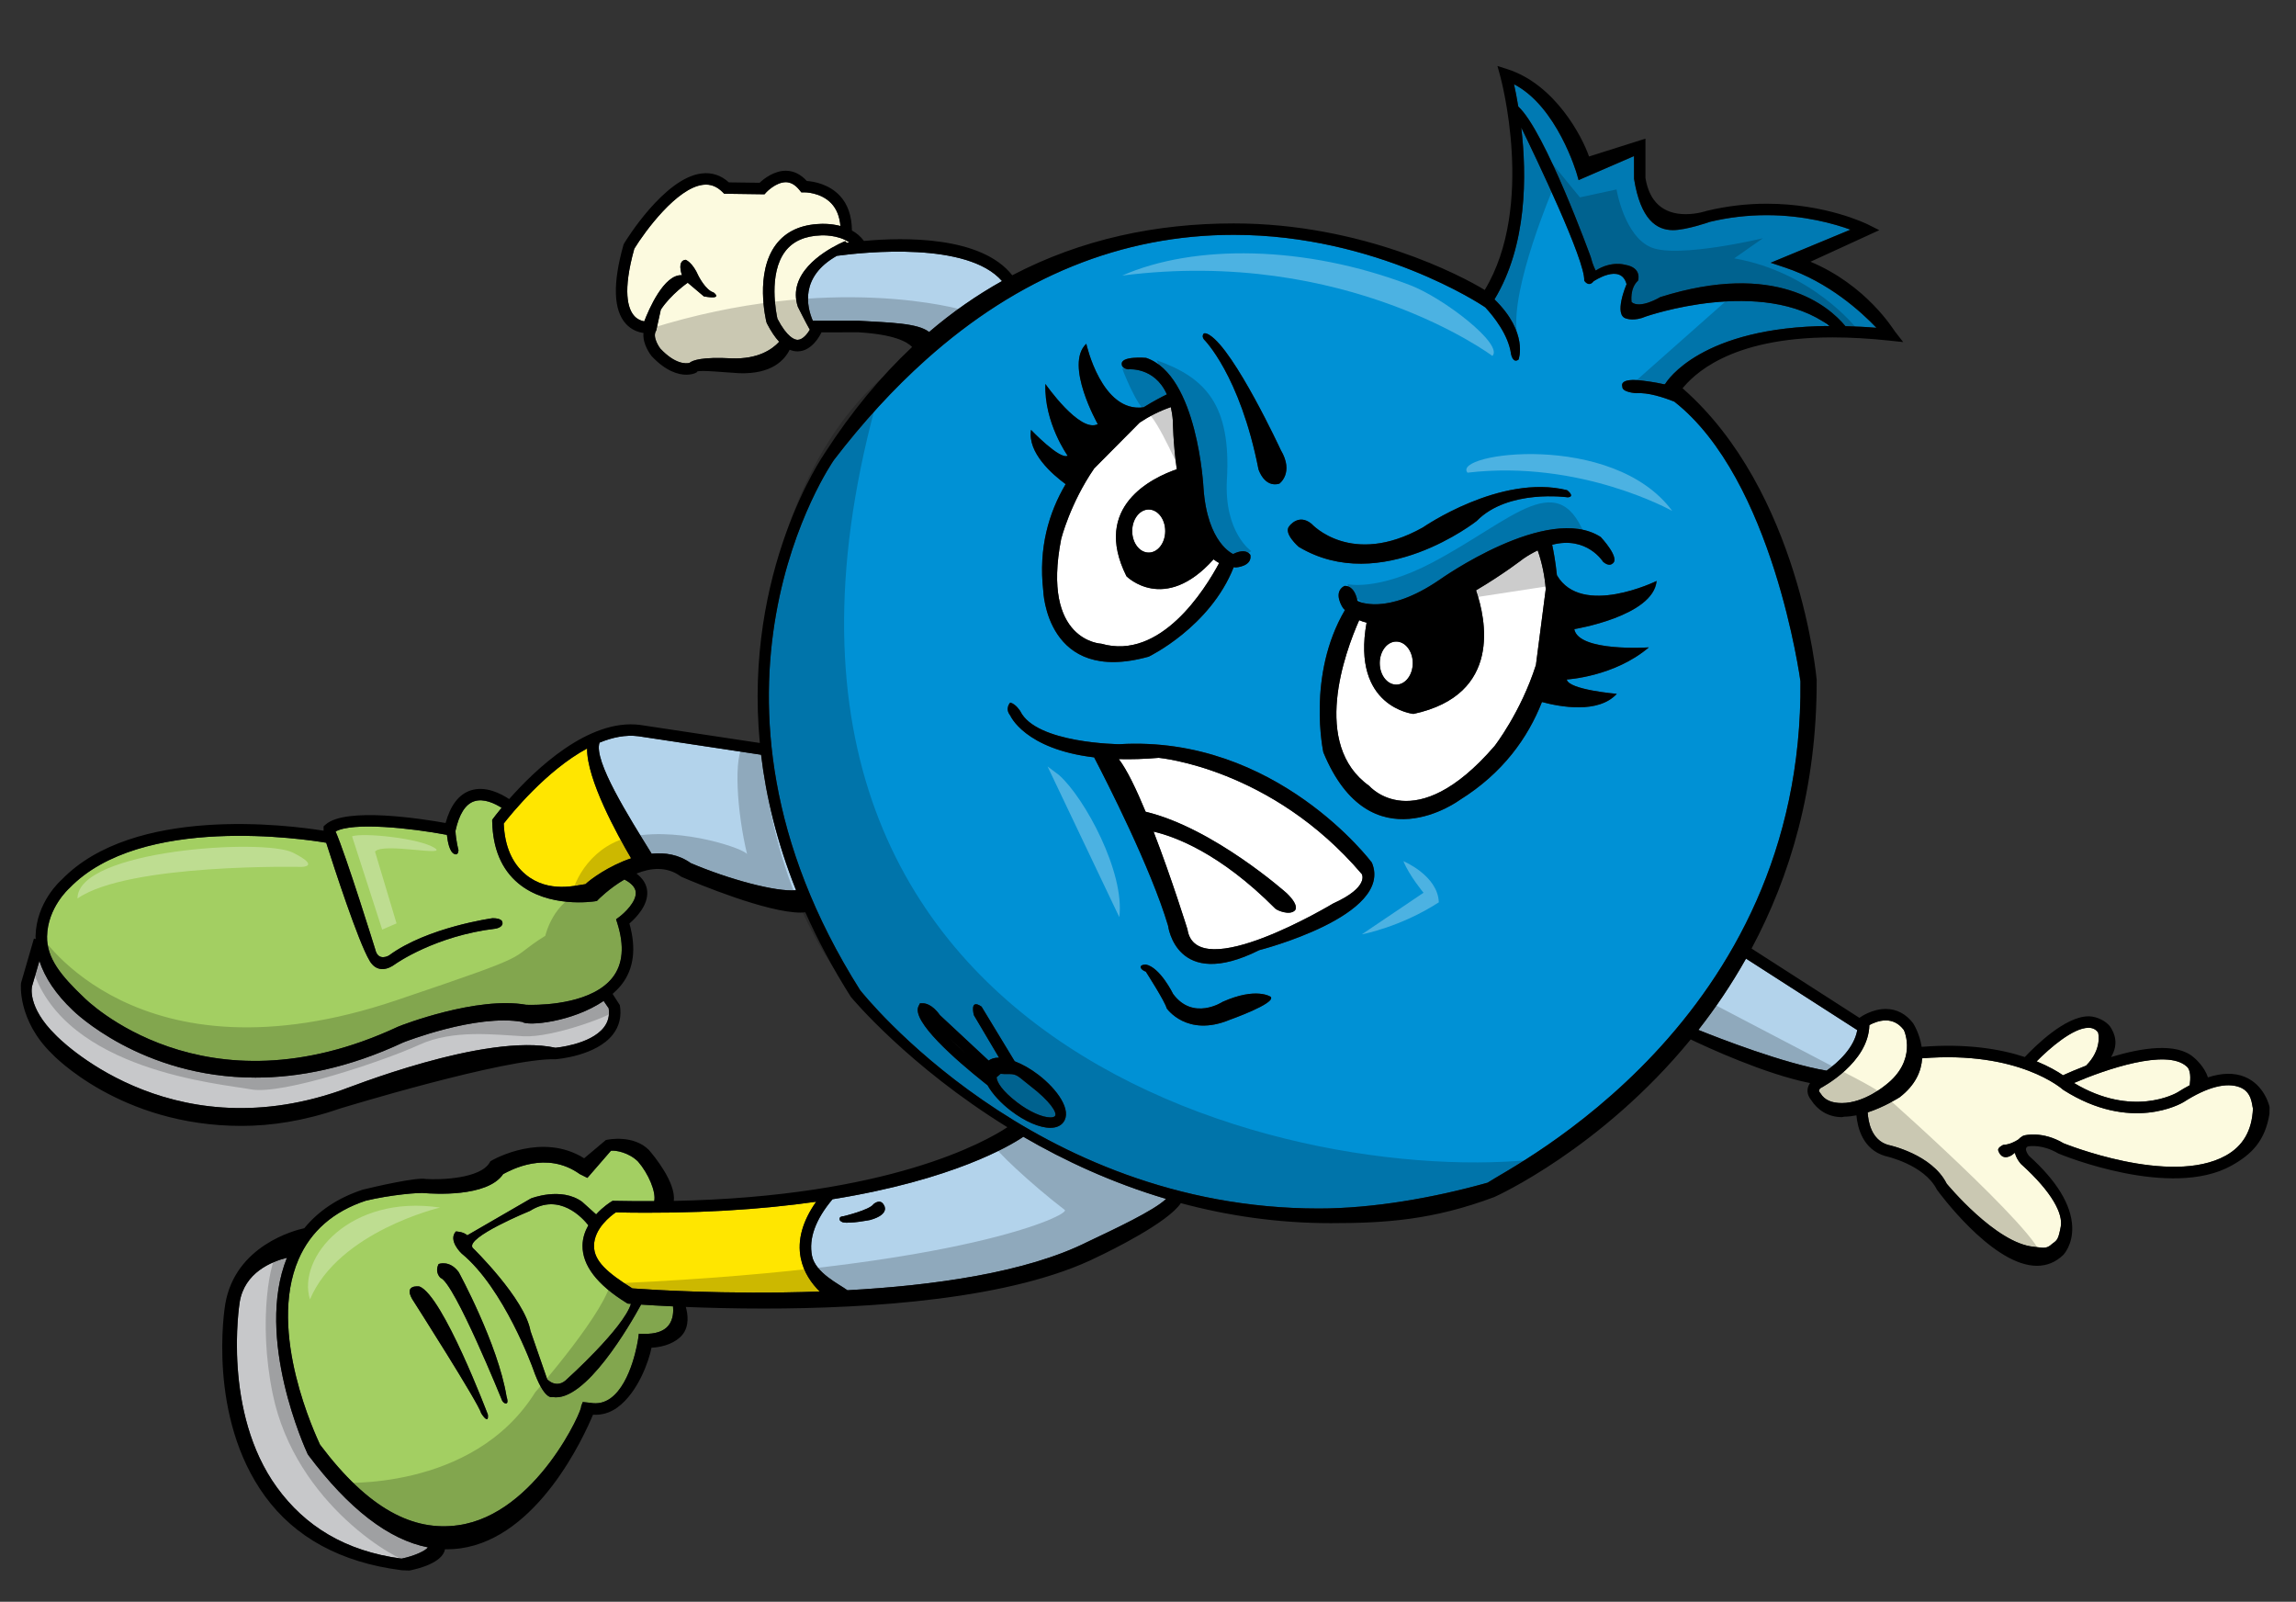
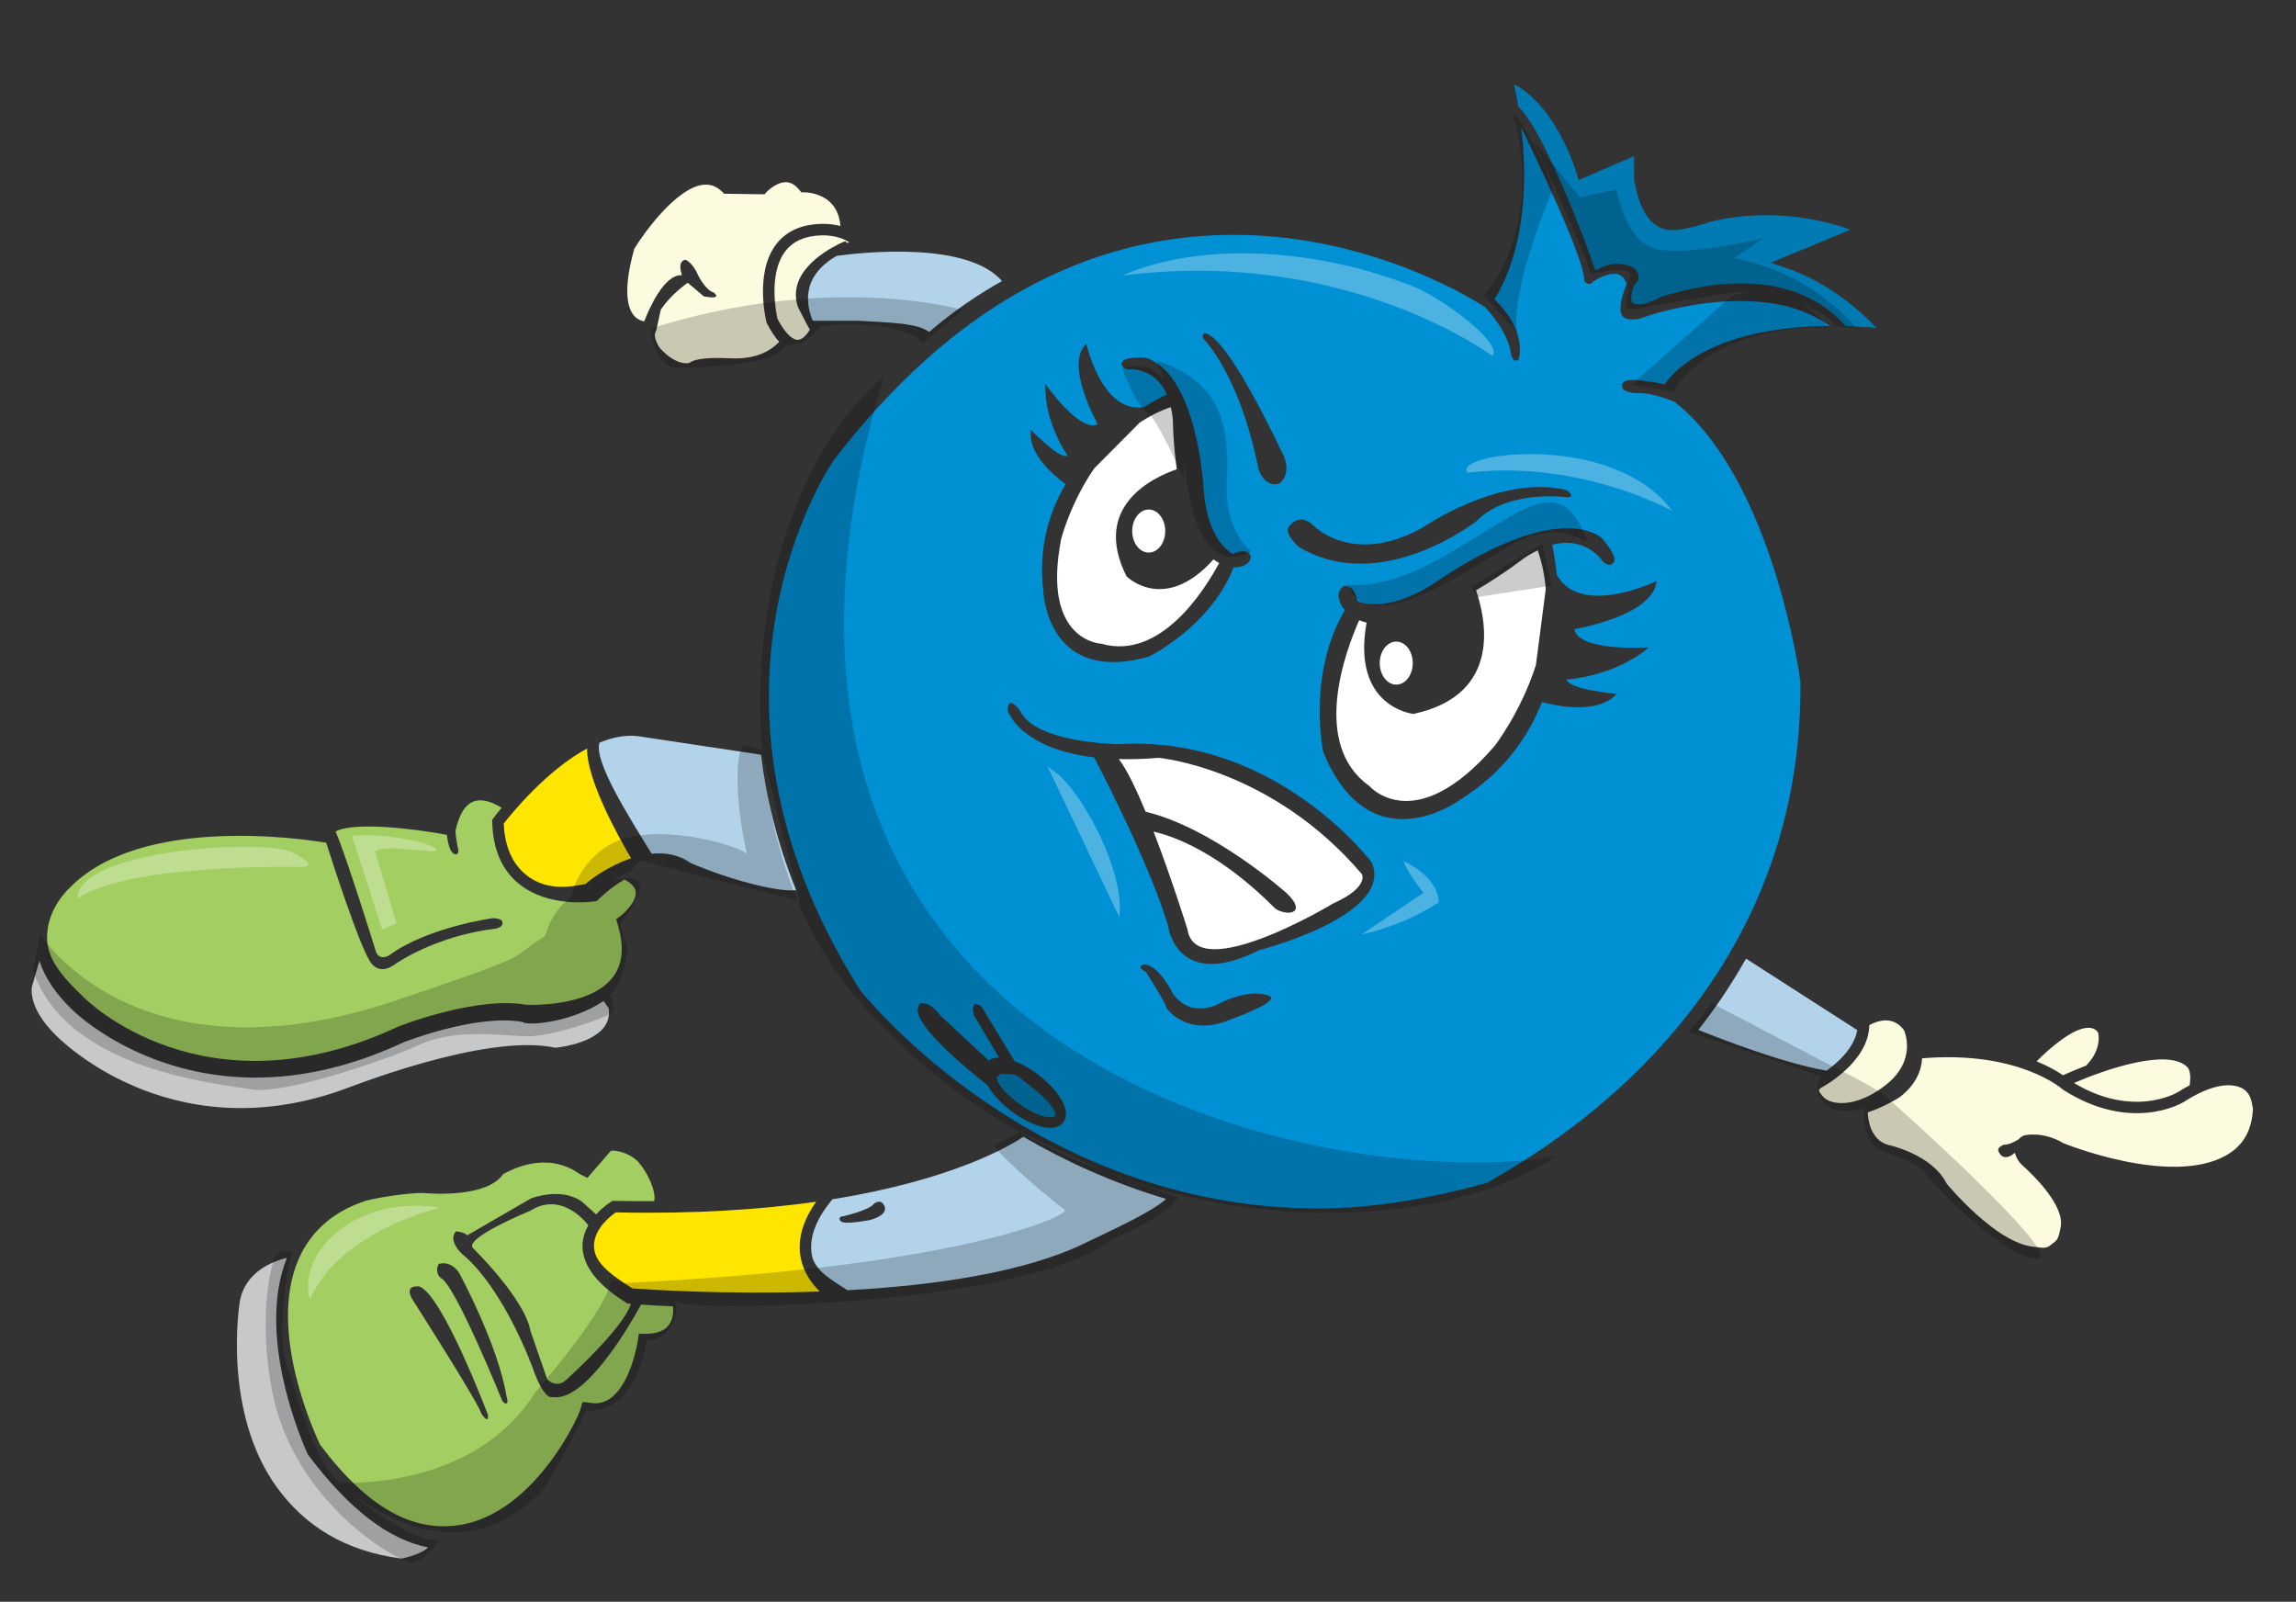
<svg xmlns="http://www.w3.org/2000/svg" version="1.1" id="Layer_2" x="0px" y="0px" width="200px" height="139.5px" viewBox="0 0 200 139.5" style="enable-background:new 0 0 200 139.5;" xml:space="preserve">
  <rect x="0" y="0" width="200" height="139.5" fill="#333333" stroke="none" />
  <path id="color7" style="fill:#0091D5;" d="M80.62,31.363c-2.767,2.48-5.427,5.375-7.973,8.691  c-0.133,0.186-14.088,20.288,2.276,46.178c0.123,0.146,14.981,19.018,39.952,19.018c4.684,0,9.979-0.918,14.709-2.25  c2.083-1.417,27.541-14,27.249-43.666c-0.015-0.099-2.373-17.598-10.985-24.353c-0.998-0.398-2.313-0.813-3.316-0.738  c0,0-1.257-0.063-1.214-0.578c0,0-0.382-0.821,1.897-0.495c0,0,0.861,0.096,1.776,0.303l0.079-0.062  c0.121-0.204,3.089-4.951,14.301-5.023c-5.869-4.348-15.996-0.826-15.996-0.826c-1,0.437-1.688,0.187-1.688,0.187  c-1.188-0.25,0-3,0-3c-0.5-1.875-2.875-0.25-2.875-0.25c-0.438,0.563-0.813-0.062-0.813-0.062c0.107-1.717-4.25-10.796-5.486-13.334  c0.492,4.171,0.516,10.274-2.331,14.969c2.981,2.9,2.099,5.24,2.099,5.24c-0.5,0.375-0.656-0.469-0.656-0.469  c-0.225-1.682-1.517-3.285-2.234-4.064l-0.171-0.116c-0.092-0.062-9.314-6.21-21.741-6.21c-9.774,0-18.766,3.661-26.842,10.895  c-0.002,0.003-0.011,0.015-0.012,0.017L80.62,31.363z M107.125,88.813c-3.75,1.563-5.5-1-5.5-1  c-0.125-0.563-1.813-3.188-1.813-3.188c-0.438-0.167-0.458-0.396-0.458-0.396c0-0.229,0.458-0.229,0.458-0.229  c1.25,0.25,2.375,2.563,2.375,2.563c1.75,2.375,4.313,0.688,4.313,0.688c2.938-1.313,4.188-0.438,4.188-0.438  C111.188,87.375,107.125,88.813,107.125,88.813z M139.436,46.769c0,0,1.811,1.916,0.979,2.343c0,0-0.258,0.249-0.767-0.178  c0,0-1.413-2.287-4.441-1.489c0.12,0.557,0.291,1.478,0.414,2.653c2.15,3.699,8.683,0.499,8.683,0.499  c-0.282,3.079-7.172,4.193-7.172,4.193c0.37,2.009,6.497,1.589,6.497,1.589c-3.022,2.573-7.151,2.796-7.151,2.796  c0.146,0.897,4.358,1.252,4.358,1.252c-1.608,1.749-4.918,1.141-6.519,0.711c-1.231,3.128-3.412,6.196-7.153,8.526  c0,0-7.788,5.784-11.889-4.146c0,0-1.461-6.709,1.879-12.389c-0.054-0.058-0.112-0.108-0.163-0.171c0,0-0.938-1.346,0.104-1.923  c0,0,0.854-0.184,1.152,1.3c0,0,2.459,1.373,7.154-1.846C125.4,50.49,134.827,43.779,139.436,46.769z M112.313,45.813  c0,0,0.813-1.125,1.938-0.188c0,0,3.438,3.813,9.688,0.313c0,0,6.75-4.688,12.563-3.25c0,0,0.75,0.562,0.063,0.625  c0,0-5.188-0.75-7.938,2.062c0,0-8.313,6.563-15.5,2.25C113.125,47.625,111.75,46.438,112.313,45.813z M104.859,29.047  c0.172-0.094,0.516,0.141,0.516,0.141c2.188,1.375,6.188,10,6.188,10c1.188,2-0.125,2.937-0.125,2.937  c-1.313,0.375-1.813-1.25-1.813-1.25c-1.625-8.25-4.75-11.312-4.75-11.312C104.641,29.25,104.859,29.047,104.859,29.047z   M89.813,37.438c0,0,2.5,2.625,3.188,2.25c0,0-2.063-2.875-1.938-6.25c0,0,3,4.312,4.563,3.5c0,0-2.938-5.188-1-7  c0,0,1.331,6.048,4.994,5.533c0.864-0.538,1.58-0.91,2.024-1.124c-1.083-2.442-3.393-2.18-3.393-2.18  c-0.563-0.114-0.531-0.417-0.531-0.417c-0.156-0.781,2.115-0.583,2.115-0.583c4.5,1.5,5,11.333,5,11.333  c0.333,4.833,2.583,5.75,2.583,5.75c1.167-0.583,1.5,0.084,1.5,0.084c0.167,1-1.25,1.083-1.25,1.083  c-0.07-0.001-0.136-0.013-0.203-0.018c-2.063,5.226-7.401,7.789-7.401,7.789c-8.938,2.5-9.188-5.75-9.188-5.75  c-0.425-3.726,0.488-6.801,1.951-9.273C91.676,41.323,89.488,39.433,89.813,37.438z M88,61.188c0.5,0.125,0.875,0.75,0.875,0.75  c1.375,2.812,8.625,2.875,8.625,2.875c13.688-0.813,22,10.313,22,10.313c1.938,4.625-9.813,7.625-9.813,7.625  c-7.25,3.625-7.938-2.125-7.938-2.125c-1.493-5.013-5.342-12.554-6.443-14.665C89.246,65.24,88,62.313,88,62.313  C87.5,61.688,88,61.188,88,61.188z M81.873,88.406l4.247,3.958c0.193-0.14,0.47-0.255,0.887-0.255c0.005,0,0.012,0.002,0.017,0.002  l-2.189-3.694c0,0-0.417-1.5,0.666-0.75l2.886,4.758c0.661,0.255,1.37,0.646,2.064,1.179c1.674,1.284,2.957,3.121,2.17,4.147  c-0.166,0.216-0.496,0.474-1.126,0.474c-0.937,0-2.224-0.558-3.443-1.492c-0.859-0.659-1.61-1.463-2.036-2.229l-0.004,0.004  l-0.294-0.234c-2.411-1.923-6.357-5.342-5.706-6.643l0.126-0.252h0.282C80.54,87.379,81.188,87.43,81.873,88.406z" />
  <path id="color6" style="fill:#B3D3EB;" d="M152.093,83.487l9.69,6.225c-0.271,1.549-1.657,2.804-2.672,3.533  c-3.734-0.625-9.409-2.837-11.169-3.549C149.409,87.827,150.813,85.76,152.093,83.487z M72.519,104.443  c10.527-1.69,15.515-4.686,16.621-5.441c3.59,2.09,7.758,4.024,12.437,5.411c-1.053,1.024-4.519,2.638-6.868,3.754  c-5.347,2.674-13.415,3.793-20.89,4.202c-0.708-0.521-2.789-1.507-3.086-2.998C70.433,107.865,71.035,106.208,72.519,104.443z   M73.141,106.172c-0.042,0.167,0.281,0.281,0.281,0.281c0.625,0.141,2.37-0.203,2.37-0.203c1.792-0.5,1.209-1.292,1.209-1.292  c-0.328-0.63-0.916-0.083-0.916-0.083c-0.333,0.5-2.584,1.042-2.584,1.042C73.063,105.938,73.141,106.172,73.141,106.172z   M52.225,64.676c-0.548,1.557,2.558,6.472,4.539,9.675c1.169-0.117,2.358,0.07,3.403,0.816c3.271,1.398,7.427,2.531,9.177,2.363  c-1.665-4.171-2.611-8.125-3.047-11.799L55.613,64.12C54.495,63.974,53.347,64.217,52.225,64.676z M72.895,22.28  c-3.246,1.831-2.608,4.469-2.091,5.657h4.009c2.719,0.159,5.127,0.196,6.12,0.976c2.036-1.74,4.158-3.211,6.35-4.436  C84.277,21.024,75.369,21.947,72.895,22.28z" />
  <path id="color5" style="fill:#FFE600;" d="M71.404,112.479c-8.266,0.3-15.309-0.195-16.321-0.271  c-2.166-1.36-3.349-2.38-3.34-3.712c0.01-1.513,1.476-2.62,1.9-2.909c6.947,0.151,12.714-0.254,17.452-0.928  c-1.197,1.702-1.653,3.35-1.343,4.907C70.004,110.828,70.711,111.797,71.404,112.479z M43.88,71.724  c0.081,1.96,0.722,3.452,1.906,4.437c2.01,1.671,4.503,0.92,5.214,0.839c0.42-0.41,2.04-1.601,3.976-2.249  c-1.209-2.052-3.868-6.873-3.834-9.564C47.567,67.112,44.478,70.953,43.88,71.724z" />
  <path id="color4" style="fill:#007AB3;" d="M86.813,93.819l0.351-0.3c0.102,0.01,0.209,0.022,0.295,0.022h0.458  c0.721,0,0.799,0.249,1.834,1.042c1.713,1.314,2.367,2.328,2.148,2.613c-0.057,0.075-0.205,0.118-0.404,0.118  c-0.721,0-1.855-0.513-2.89-1.306C87.268,94.986,86.836,94.237,86.813,93.819z M138.563,22.375c0.188,0.75,0.438,1.188,0.438,1.188  c1.375-0.875,2.563-0.5,2.563-0.5c1.5,0.25,1.125,1.375,1.125,1.375c-0.75,0.687-0.563,1.875-0.563,1.875  c0.75,0.625,2.5-0.438,2.5-0.438c10.07-3.17,14.656,0.762,16.127,2.532c0.877,0.024,1.772,0.064,2.7,0.142  c-1.322-1.388-4.162-3.98-7.943-5.241l-1.269-0.423l6.95-2.882c-1.393-0.506-4.023-1.262-7.303-1.262  c-1.668,0-3.329,0.195-4.938,0.58c0.009,0-2.048,0.722-3.22,0.722c-1.436,0-2.819-0.921-3.39-4.462l-0.005-1.985l-4.826,2.091  l-0.156-0.547c-0.018-0.063-1.721-5.866-5.468-7.798c0.109,0.49,0.242,1.159,0.371,1.94  C134.59,11.411,138.563,22.375,138.563,22.375z" />
  <path id="color3" style="fill:#C7C8CA;" d="M2.792,85.89l0.641-2.206c0.468,1.459,1.43,2.897,2.898,4.293  c0.08,0.08,5.952,5.872,15.919,5.872c3.744,0,8.066-0.817,12.876-3.062c0.065-0.03,6.352-2.5,10.373-1.787  c0.461,0.385,4.367,0.017,7.083-1.827l0.44,0.641c0.087,0.645-0.053,1.19-0.425,1.668c-1.182,1.515-4.23,1.768-4.208,1.769  C42.25,89.917,30.196,94.812,29.583,95c-15.046,5.194-24.612-4.719-24.734-4.857C2.33,87.679,2.787,85.91,2.792,85.89z   M20.875,113.432c-0.027,0.194-1.512,9.556,3.25,16.11c2.44,3.357,5.931,5.552,10.857,6.201c1.135-0.235,2.096-0.69,2.292-0.983  c-3.413-0.664-6.907-3.354-10.424-8.043l-0.053-0.089c-0.193-0.414-4.621-10.102-1.802-17.087  C23.67,109.869,21.289,110.813,20.875,113.432z" />
  <path id="color2" style="fill:#A3CF62;" d="M43.695,70.354c-0.416,0.502-0.673,0.844-0.722,0.911l-0.102,0.138l0.004,0.172  c0.057,2.347,0.821,4.148,2.271,5.355c2.626,2.185,6.52,1.589,6.683,1.564l0.165-0.027l0.116-0.12  c0.019-0.021,0.969-0.985,2.282-1.75c0.61,0.321,0.949,0.687,0.987,1.093c0.078,0.844-1.003,1.844-1.426,2.158l-0.287,0.214  l0.108,0.34c0.627,1.979,0.489,3.568-0.409,4.724c-1.717,2.206-5.747,2.391-7.085,2.391c-0.28,0-0.436-0.008-0.441-0.008  c-4.272-0.771-10.892,1.78-11.172,1.909C17.712,97.33,7.429,86.992,7.313,86.875c-1.984-1.886-3.251-3.419-3.214-5.32  c0.049-2.507,1.9-4.162,1.949-4.208c6.231-6.458,20.619-4.247,22.367-3.95c0.65,2.036,2.798,8.65,3.773,10.259  c0,0,0.688,1.469,2.281,0.281c0,0,3.438-2.438,8.719-3.063c0,0,0.719-0.125,0.563-0.594c0,0-0.031-0.313-0.844-0.313  c0,0-5.688,0.781-9.031,3.25c0,0-0.938,0.563-1.188-0.531c0,0-2.533-8.162-3.455-10.27c1.501-0.843,6.575-0.298,9.696,0.293  c0.072,0.649,0.242,1.504,0.65,1.665c0,0,0.328,0.188,0.359-0.328c0,0-0.225-0.833-0.264-1.681l0.002-0.01  c0.316-1.445,0.861-2.308,1.62-2.567C42.145,69.502,43.125,69.99,43.695,70.354z M46.167,105.458c0,0-5.625,2.293-5,3.209  c0,0,4.542,4.417,5.042,7.25l1.458,4.208c0,0,0.833,0.916,1.75-0.042c0,0,4.883-4.395,5.543-6.529  c-0.075-0.006-0.135-0.011-0.168-0.014l-0.12-0.01l-0.103-0.063c-2.554-1.579-3.841-3.256-3.827-4.983  c0.006-0.673,0.218-1.261,0.507-1.773C50.746,106.071,48.723,103.838,46.167,105.458z M56.986,104.609  c-1.127,0.006-2.277,0.002-3.475-0.025l-0.144-0.003l-0.124,0.073c-0.052,0.031-0.695,0.426-1.317,1.109l-1.219-1.097  c-1.833-1.333-4.458-0.292-4.458-0.292l-5.542,3.208c-0.375-0.334-1-0.333-1-0.333c-0.708,0.792,0.5,1.917,0.5,1.917  c3.708,3.042,6.208,10,6.208,10c1,2.875,1.708,2.5,1.708,2.5c2.857,0.514,6.806-6.375,7.72-8.05  c0.664,0.045,1.611,0.103,2.784,0.157c0.037,0.384,0.039,1.136-0.411,1.682c-0.407,0.493-1.127,0.732-2.123,0.711l-0.446-0.01  l-0.06,0.441c-0.005,0.038-0.544,3.817-2.388,5.165c-0.537,0.392-1.122,0.526-1.781,0.411l-0.656-0.071l-0.147,0.385  c0.21,0.104-3.866,9.392-10.7,10.346c-3.897,0.553-7.792-1.369-12.042-7.021c-0.332-0.738-4.624-9.776-1.869-16.133  c1.066-2.461,3.051-4.184,5.861-5.109c2.092-0.505,4.724-0.746,5.216-0.653c0.524,0.033,5.36,0.402,6.75-1.667  c0.655-0.339,3.76-2.077,6.667,0l0.667,0.334l2.051-2.364c0.405-0.061,1.568,0.149,2.366,0.947  C56.478,102.201,57.165,103.801,56.986,104.609z M42.5,123.208c0,0-3.916-10.374-5.958-11.166c0,0-1.583-0.25-0.458,1.375  c0,0,5.583,8.749,5.833,9.666C41.917,123.083,42.583,124.166,42.5,123.208z M38.208,110.083c-0.375,0.75,0.167,1.209,0.167,1.209  C39.583,111.709,43.75,122,43.75,122c0.219,0.328,0.406,0.203,0.406,0.203c0.125-0.125-0.031-0.578-0.031-0.578  c-0.75-4.583-4.167-10.833-4.167-10.833C39.167,109.709,38.208,110.083,38.208,110.083z" />
  <path id="color1" style="fill:#FCFADF;" d="M69.5,26.719c0,0,0.721,1.441,1.043,1.997c-0.212,0.355-0.613,0.872-1.057,0.882  c-0.27,0.003-0.923-0.221-1.764-1.834c-0.105-0.47-0.811-3.91,0.676-5.871c0.668-0.882,1.717-1.351,3.135-1.394  c0.02-0.002,1.479-0.078,2.449,0.62c-0.077,0.01-0.155,0.02-0.223,0.029L73.625,21c0,0-0.219,0.088-0.55,0.252  c-0.011,0.002-0.028,0.004-0.035,0.006l-0.013,0.018C71.678,21.949,68.561,23.853,69.5,26.719z M70.052,16.75l-0.247,0.005  l-0.154-0.192c-0.366-0.458-0.753-0.686-1.185-0.697c-0.893-0.002-1.71,0.874-1.718,0.883l-0.152,0.171l-3.515-0.048l-0.144-0.144  c-0.504-0.504-1.063-0.714-1.703-0.633c-2.281,0.276-5.054,4.054-5.981,5.565c-1.036,3.709-0.568,5.239,0.01,5.869  c0.267,0.291,0.588,0.412,0.855,0.461c0.39-1.015,1.716-4.126,3.287-4.021c0,0-0.469-1.25,0.313-1.344c0,0,0.594,0.188,1.125,1.406  c0,0,0.625,1.25,1.313,1.438c0,0,0.906,0.656-0.844,0.344l-1.406-1.188c0,0-1.467,1.005-2.343,2.346l-0.4,1.811  c-0.399,0.585,0.345,1.563,0.352,1.573c1.318,1.404,2.264,1.318,2.537,1.254c0.284-0.235,1.094-0.537,3.683-0.399  c2.295,0.085,3.532-0.782,4.139-1.444c-0.364-0.392-0.719-0.919-1.069-1.599l-0.04-0.107c-0.043-0.174-1.043-4.287,0.834-6.768  c0.86-1.136,2.168-1.739,3.886-1.791c0.055-0.003,0.836-0.048,1.723,0.182c-0.07-0.815-0.328-1.475-0.784-1.96  C71.492,16.731,70.065,16.747,70.052,16.75z M165.472,95.563c-0.123,0.071-1.322,0.841-2.781,1.315  c0.04,0.772,0.3,2.394,1.765,2.829c0.116,0.022,3.836,0.818,5.117,3.381c0.008,0,4.27,5.204,7.595,5.495  c0.718,0.059,1.065,0.25,1.583-0.25c0.458-0.334,0.542-0.375,0.756-1.497c0.21-1.1-0.7-2.974-3.466-5.466  c-0.078-0.085-0.412-0.477-0.525-0.973l-0.307,0.227c-0.875,0.5-1.125-0.375-1.125-0.375c-0.167-0.292,0.417-0.541,0.417-0.541  c0.547-0.025,1.033-0.284,1.32-0.475c0.097-0.104,0.212-0.205,0.372-0.295l0.113-0.047c0.065-0.019,1.6-0.42,3.449,0.678  c0.029,0.005,9.266,3.773,14.131,1.072c1.505-0.837,2.281-2.184,2.364-4.101c-0.099-0.306-0.074-1.425-1.118-1.843  c-1.183-0.471-2.884-0.028-4.924,1.284c-0.196,0.117-4.595,2.687-10.477-1.062c-0.108-0.089-3.86-3.441-12.297-2.753  C167.365,93.256,166.884,94.478,165.472,95.563z M182.75,89.9c-0.187-0.243-0.438-0.376-0.771-0.389  c-0.019,0-0.037-0.001-0.057-0.001c-1.339,0-3.37,1.764-4.519,2.924c1.063,0.435,1.822,0.882,2.302,1.212  c0.44-0.201,1.142-0.507,2.007-0.839C183.142,91.374,182.785,89.953,182.75,89.9z M165.833,89.693  c-0.416-0.546-0.935-0.824-1.567-0.824c-0.594,0-1.14,0.249-1.429,0.408c-0.073,3.277-4.097,5.407-4.273,5.499  c-0.038,0.04-0.107,0.129-0.112,0.195c-0.006,0.067,0.049,0.152,0.076,0.182l0.065,0.085c0.343,0.559,0.947,0.829,1.849,0.829  c1.971,0,3.784-1.554,3.809-1.567C167.013,92.367,165.91,89.811,165.833,89.693z M190.448,92.856  c-1.751-1.53-7.005,0.263-9.79,1.462c5.101,3.058,8.861,0.909,9.023,0.815c0.365-0.234,0.718-0.435,1.063-0.618  C190.813,93.939,190.861,93.17,190.448,92.856z" />
  <path id="fill" style="fill:#FFFFFF;" d="M118.396,54.014c0.206,0.088,0.422,0.157,0.645,0.212  c-1.337,7.386,4.079,7.951,4.079,7.951c7.795-1.674,6.296-8.321,5.454-10.765c2.37-1.393,4.116-2.752,4.116-2.752  c0.443-0.305,0.857-0.533,1.257-0.729c0.391,1.129,0.614,2.26,0.701,3.373l-0.857,6.611c-1.315,4.123-3.599,7.053-3.599,7.053  c-6.987,8.1-10.923,3.474-10.923,3.474C114.209,64.843,117.148,56.831,118.396,54.014z M112.084,77.791  c1.167,1.125,0.708,1.501,0.708,1.501c-0.458,0.459-1.542,0-1.708-0.167c-4.836-4.864-8.791-6.284-10.6-6.7  c1.589,4.113,2.953,8.512,2.953,8.512c0.75,4.938,12.688-2.25,12.688-2.25c3.188-1.438,2.5-2.563,2.5-2.563  C110.75,66.875,100.938,66,100.938,66c-1.284,0.109-2.433,0.137-3.481,0.111c0.701,0.906,1.526,2.626,2.337,4.584  C105.719,72.114,112.084,77.791,112.084,77.791z M95.938,56.063c5.156,1.48,9.019-4.71,10.261-7.028  c-0.171-0.091-0.334-0.199-0.49-0.319c-4.296,4.79-7.583,1.472-7.583,1.472c-3.044-6.088,2.271-8.593,4.381-9.32  c-0.325-2.317-0.339-4.2-0.339-4.2c-0.03-0.452-0.097-0.845-0.177-1.211c-0.999,0.343-1.902,0.805-2.72,1.351l-3.958,3.99  c-2.102,3.059-2.875,6.14-2.875,6.14C90.688,55.875,95.938,56.063,95.938,56.063z M100.063,48.125c0.794,0,1.438-0.839,1.438-1.875  c0-1.036-0.644-1.875-1.438-1.875s-1.438,0.839-1.438,1.875C98.625,47.286,99.269,48.125,100.063,48.125z M121.625,59.625  c0.794,0,1.438-0.839,1.438-1.875c0-1.036-0.644-1.875-1.438-1.875s-1.438,0.839-1.438,1.875  C120.188,58.786,120.831,59.625,121.625,59.625z" />
-   <path id="outline" d="M97.5,64.813c0,0-7.25-0.063-8.625-2.875c0,0-0.375-0.625-0.875-0.75c0,0-0.5,0.5,0,1.125  c0,0,1.246,2.927,7.307,3.647c1.101,2.111,4.95,9.652,6.443,14.665c0,0,0.688,5.75,7.938,2.125c0,0,11.75-3,9.813-7.625  C119.5,75.125,111.188,64,97.5,64.813z M116.125,78.688c0,0-11.938,7.188-12.688,2.25c0,0-1.364-4.399-2.953-8.512  c1.809,0.416,5.764,1.835,10.6,6.7c0.166,0.167,1.25,0.626,1.708,0.167c0,0,0.459-0.376-0.708-1.501c0,0-6.365-5.677-12.291-7.097  c-0.811-1.958-1.636-3.677-2.337-4.584c1.048,0.026,2.197-0.001,3.481-0.111c0,0,9.813,0.875,17.688,10.125  C118.625,76.125,119.313,77.25,116.125,78.688z M197.675,96.323c-0.018-0.075-0.452-1.855-2.158-2.547  c-0.907-0.366-1.978-0.341-3.193,0.055c-0.279-0.924-1.12-1.657-1.243-1.75c-1.508-1.313-4.556-0.82-7.188-0.022  c0.689-1.155,0.301-2.076-0.08-2.652c-0.384-0.507-1.166-0.869-1.795-0.893c-0.03-0.001-0.06-0.002-0.089-0.002  c-2.03,0-4.646,2.584-5.55,3.545c-2.087-0.688-5.047-1.202-8.987-0.886c-0.178-1.176-0.723-2.026-0.743-2.056  c-0.619-0.815-1.443-1.245-2.383-1.245c-1.195,0-2.182,0.694-2.223,0.724l-0.071,0.051l-9.397-6.036  c3.345-6.248,5.698-13.983,5.673-23.409c-0.018-0.168-1.469-16.447-11.685-25.386c0.887-1.046,3.944-4.431,13.059-4.431  c1.566,0,3.246,0.095,4.992,0.283l1.172,0.126l-0.724-0.93c-0.136-0.174-2.476-4.026-7.354-6.068l5.995-2.749l-0.979-0.49  c-0.148-0.074-3.686-1.813-8.837-1.813c-1.746,0-3.485,0.204-5.22,0.622c-0.009,0.003-0.831,0.288-1.825,0.288  c-1.987,0-3.17-1.086-3.509-3.149v-3.428l-4.916,1.553c-0.587-1.722-2.959-6.271-7.097-7.601l-0.879-0.282l0.243,0.89  c0.032,0.118,3.083,11.288-1.352,18.618c-1.999-1.226-10.653-5.796-21.854-5.796c-6.716,0-13.261,1.352-19.302,4.517  c-2.691-3.424-9.404-3.316-12.922-2.991c-0.288-0.398-0.651-0.695-1.043-0.909c-0.014-1.256-0.354-2.284-1.059-3.034  c-0.978-1.04-2.322-1.241-2.873-1.279c-0.52-0.575-1.12-0.875-1.788-0.892c-1.048-0.019-1.963,0.705-2.323,1.048l-2.675-0.036  c-0.691-0.622-1.489-0.885-2.378-0.775c-3.262,0.394-6.61,5.864-6.751,6.096l-0.054,0.124c-0.951,3.372-0.878,5.688,0.217,6.882  c0.485,0.529,1.067,0.726,1.527,0.789c-0.101,0.992,0.646,1.941,0.707,2.015c1.26,1.344,2.347,1.622,3.029,1.622  c0.454,0,0.729-0.123,0.756-0.136l0.141-0.066l0.044-0.075c0.318-0.147,2.383,0.075,3.686,0.146  c2.819,0.088,3.926-1.149,4.371-2.046c0.223,0.095,0.45,0.144,0.681,0.144c0.015,0,0.031,0,0.046-0.001  c1.221-0.033,1.916-1.384,2.045-1.659l3.224-0.001c3.086,0.182,4.238,0.821,4.669,1.279c-2.717,2.552-5.268,5.613-7.609,9.243  c-0.095,0.147-7.081,10.199-5.655,25.244l-10.438-1.574c-4.498-0.571-9.148,3.911-11.398,6.459c-0.698-0.465-2.068-1.19-3.375-0.746  c-1.016,0.343-1.742,1.294-2.163,2.83c-1.982-0.357-8.711-1.425-10.461,0.143l-0.166,0.149v0.379  c-3.038-0.49-16.546-2.234-22.828,4.279c-0.09,0.078-2.196,1.945-2.261,4.897c-0.002,0.087,0.009,0.173,0.011,0.259l-0.152-0.044  l-1.122,3.865C1.806,85.694,1.534,88.853,4.5,91.75c0.077,0.091,5.944,6.307,16.529,6.306c2.593,0,5.448-0.429,8.535-1.495  c0.144-0.044,14.475-4.436,18.849-4.312c0.143-0.012,3.515-0.288,4.971-2.15c0.568-0.728,0.773-1.587,0.609-2.558l-0.629-0.981  c0.286-0.253,0.556-0.521,0.788-0.819c1.061-1.361,1.287-3.147,0.674-5.311c0.55-0.471,1.662-1.586,1.549-2.829  c-0.054-0.586-0.371-1.094-0.931-1.521c1.233-0.498,2.625-0.651,3.845,0.241l0.098,0.056c1.354,0.581,7.407,3.104,10.363,3.104  c0.146,0,0.268-0.02,0.398-0.033c1.068,2.396,2.375,4.856,3.965,7.369c0.088,0.108,5.013,6.03,13.637,11.354  c-1.909,1.265-10.347,6.044-29.055,6.419c0.188-1.605-1.723-3.923-2.174-4.442c-1.342-1.343-3.53-0.904-3.623-0.886l-0.123,0.025  l-1.892,1.589c-3.651-2.292-7.867,0.086-8.05,0.192l-0.115,0.066l-0.067,0.114c-0.827,1.419-4.335,1.511-5.543,1.431  c-0.805-0.175-4.394,0.658-5.515,0.931c-2.15,0.707-3.845,1.838-5.086,3.356c-0.832,0.179-6.016,1.512-6.883,6.597  c-0.077,0.406-1.571,9.816,3.444,16.726c2.621,3.61,6.614,5.783,11.868,6.458l0.08,0.01l0.64,0.025  c0.724-0.142,2.891-0.66,3.108-1.86c0.058,0.001,0.117,0.008,0.175,0.008c0.391,0,0.781-0.027,1.169-0.082  c6.738-0.943,10.74-9.704,11.546-11.639c0.774,0.048,1.491-0.166,2.135-0.637c1.794-1.311,2.75-4.08,2.96-5.196  c1.11-0.053,2.145-0.462,2.688-1.125c0.633-0.772,0.474-1.812,0.303-2.427c1.889,0.076,4.208,0.139,6.788,0.139  c9.207,0,21.658-0.788,29.102-4.511c1.064-0.505,6.087-2.957,7.231-4.669c4.015,1.079,8.381,1.743,13.063,1.743  c4.775,0,8.907-0.275,14.241-2.275c0.154-0.068,9.298-4.19,17.109-13.725c1.33,0.639,6.436,3.011,10.393,3.799  c-0.146,0.219-0.206,0.428-0.217,0.588c-0.026,0.436,0.206,0.763,0.313,0.889c0.534,0.841,1.452,1.491,2.693,1.491l0.188-0.041  c0.354,0,0.709-0.05,1.063-0.117c0.096,1.06,0.543,2.962,2.502,3.543c0.034,0.008,3.4,0.725,4.51,2.93  c0.186,0.256,4.603,6.284,8.383,6.616c0.112,0.01,0.222,0.015,0.331,0.015c0.872,0,1.643-0.317,2.302-0.954  c0.034-0.036,0.828-0.886,0.77-2.443c-0.072-1.916-1.35-4.006-3.755-6.169c-0.129-0.148-0.305-0.455-0.271-0.64  c0.004-0.026,0.017-0.099,0.146-0.185c0.263-0.05,1.331-0.18,2.682,0.616c0.396,0.164,9.779,3.99,15.062,1.056  c1.814-1.008,2.936-2.193,3.317-4.502l0.01-0.595L197.675,96.323z M190.448,92.856c0.413,0.313,0.364,1.083,0.296,1.659  c-0.346,0.184-0.698,0.384-1.063,0.618c-0.161,0.094-3.922,2.242-9.023-0.815C183.443,93.119,188.697,91.326,190.448,92.856z   M181.923,89.511c0.02,0,0.038,0.001,0.057,0.001c0.333,0.013,0.584,0.146,0.771,0.389c0.035,0.053,0.392,1.474-1.037,2.907  c-0.865,0.332-1.566,0.638-2.007,0.839c-0.48-0.33-1.239-0.777-2.302-1.212C178.553,91.274,180.584,89.511,181.923,89.511z   M137.352,15.138l0.156,0.547l4.826-2.091l0.005,1.985c0.57,3.541,1.953,4.462,3.39,4.462c1.172,0,3.229-0.722,3.22-0.722  c1.608-0.385,3.27-0.58,4.938-0.58c3.279,0,5.91,0.756,7.303,1.262l-6.95,2.882l1.269,0.423c3.781,1.261,6.621,3.853,7.943,5.241  c-0.928-0.078-1.823-0.118-2.7-0.142c-1.471-1.77-6.057-5.702-16.127-2.532c0,0-1.75,1.063-2.5,0.438c0,0-0.188-1.188,0.563-1.875  c0,0,0.375-1.125-1.125-1.375c0,0-1.188-0.375-2.563,0.5c0,0-0.25-0.438-0.438-1.188c0,0-3.973-10.964-6.307-13.095  c-0.129-0.781-0.262-1.451-0.371-1.94C135.632,9.272,137.334,15.075,137.352,15.138z M63.735,31.209  c-2.589-0.137-3.399,0.165-3.683,0.399c-0.273,0.064-1.219,0.15-2.537-1.254c-0.008-0.009-0.751-0.988-0.352-1.573l0.4-1.811  c0.876-1.34,2.343-2.346,2.343-2.346l1.406,1.188c1.75,0.312,0.844-0.344,0.844-0.344c-0.688-0.188-1.313-1.438-1.313-1.438  c-0.531-1.219-1.125-1.406-1.125-1.406c-0.781,0.094-0.313,1.344-0.313,1.344c-1.571-0.104-2.897,3.007-3.287,4.021  c-0.267-0.049-0.589-0.17-0.855-0.461c-0.578-0.63-1.045-2.16-0.01-5.869c0.927-1.51,3.7-5.289,5.981-5.565  c0.639-0.081,1.199,0.129,1.703,0.633l0.144,0.144l3.515,0.048l0.152-0.171c0.008-0.009,0.825-0.885,1.718-0.883  c0.431,0.011,0.819,0.239,1.185,0.697l0.154,0.192l0.247-0.005c0.013-0.003,1.44-0.019,2.372,0.972  c0.456,0.485,0.714,1.145,0.784,1.96c-0.887-0.23-1.668-0.185-1.723-0.182c-1.718,0.052-3.026,0.655-3.886,1.791  c-1.877,2.481-0.877,6.594-0.834,6.768l0.04,0.107c0.35,0.68,0.705,1.207,1.069,1.599C67.267,30.427,66.03,31.294,63.735,31.209z   M69.486,29.597c-0.27,0.003-0.923-0.221-1.764-1.834c-0.105-0.47-0.811-3.91,0.676-5.871c0.668-0.882,1.717-1.351,3.135-1.394  c0.02-0.002,1.479-0.078,2.449,0.62c-0.077,0.01-0.155,0.02-0.223,0.029L73.625,21c0,0-0.219,0.088-0.55,0.252  c-0.011,0.002-0.028,0.004-0.035,0.006l-0.013,0.018c-1.35,0.674-4.466,2.578-3.527,5.443c0,0,0.721,1.441,1.043,1.997  C70.331,29.07,69.93,29.587,69.486,29.597z M74.813,27.938h-4.009c-0.517-1.188-1.154-3.826,2.091-5.657  c2.474-0.333,11.382-1.256,14.388,2.197c-2.192,1.225-4.314,2.696-6.35,4.436C79.94,28.133,77.531,28.097,74.813,27.938z   M51.142,65.187c-0.033,2.692,2.625,7.513,3.834,9.564C53.04,75.399,51.42,76.59,51,77c-0.711,0.081-3.204,0.832-5.214-0.839  c-1.184-0.985-1.825-2.477-1.906-4.437C44.478,70.953,47.567,67.112,51.142,65.187z M53.023,87.813  c0.087,0.645-0.053,1.19-0.425,1.668c-1.182,1.515-4.23,1.768-4.208,1.769C42.25,89.917,30.196,94.812,29.583,95  c-15.046,5.194-24.612-4.719-24.734-4.857c-2.52-2.464-2.062-4.232-2.057-4.253l0.641-2.206c0.468,1.459,1.43,2.897,2.898,4.293  c0.08,0.08,5.952,5.872,15.919,5.872c3.744,0,8.066-0.817,12.876-3.062c0.065-0.03,6.352-2.5,10.373-1.787  c0.461,0.385,4.367,0.017,7.083-1.827L53.023,87.813z M55.378,77.69c0.078,0.844-1.003,1.844-1.426,2.158l-0.287,0.214l0.108,0.34  c0.627,1.979,0.489,3.568-0.409,4.724c-1.717,2.206-5.747,2.391-7.085,2.391c-0.28,0-0.436-0.008-0.441-0.008  c-4.272-0.771-10.892,1.78-11.172,1.909C17.712,97.33,7.429,86.992,7.313,86.875c-1.984-1.886-3.251-3.419-3.214-5.32  c0.049-2.507,1.9-4.162,1.949-4.208c6.231-6.458,20.619-4.247,22.367-3.95c0.65,2.036,2.798,8.65,3.773,10.259  c0,0,0.688,1.469,2.281,0.281c0,0,3.438-2.438,8.719-3.063c0,0,0.719-0.125,0.563-0.594c0,0-0.031-0.313-0.844-0.313  c0,0-5.688,0.781-9.031,3.25c0,0-0.938,0.563-1.188-0.531c0,0-2.533-8.162-3.455-10.27c1.501-0.843,6.575-0.298,9.696,0.293  c0.072,0.649,0.242,1.504,0.65,1.665c0,0,0.328,0.188,0.359-0.328c0,0-0.225-0.833-0.264-1.681l0.002-0.01  c0.316-1.445,0.861-2.308,1.62-2.567c0.849-0.287,1.829,0.201,2.4,0.564c-0.416,0.502-0.673,0.844-0.722,0.911l-0.102,0.138  l0.004,0.172c0.057,2.347,0.821,4.148,2.271,5.355c2.626,2.185,6.52,1.589,6.683,1.564l0.165-0.027l0.116-0.12  c0.019-0.021,0.969-0.985,2.282-1.75C55.002,76.918,55.341,77.284,55.378,77.69z M60.167,75.167  c-1.045-0.746-2.234-0.933-3.403-0.816c-1.981-3.204-5.087-8.119-4.539-9.675c1.122-0.459,2.27-0.702,3.388-0.556l10.684,1.611  c0.437,3.673,1.382,7.628,3.047,11.799C67.594,77.698,63.438,76.565,60.167,75.167z M34.982,135.743  c-4.927-0.649-8.418-2.844-10.857-6.201c-4.762-6.555-3.277-15.916-3.25-16.11c0.414-2.619,2.795-3.563,4.12-3.891  c-2.819,6.985,1.609,16.673,1.802,17.087l0.053,0.089c3.517,4.689,7.011,7.379,10.424,8.043  C37.079,135.053,36.118,135.508,34.982,135.743z M58.218,115.456c-0.407,0.493-1.127,0.732-2.123,0.711l-0.446-0.01l-0.06,0.441  c-0.005,0.038-0.544,3.817-2.388,5.165c-0.537,0.392-1.122,0.526-1.781,0.411l-0.656-0.071l-0.147,0.385  c0.21,0.104-3.866,9.392-10.7,10.346c-3.897,0.553-7.792-1.369-12.042-7.021c-0.332-0.738-4.624-9.776-1.869-16.133  c1.066-2.461,3.051-4.184,5.861-5.109c2.092-0.505,4.724-0.746,5.216-0.653c0.524,0.033,5.36,0.402,6.75-1.667  c0.655-0.339,3.76-2.077,6.667,0l0.667,0.334l2.051-2.364c0.405-0.061,1.568,0.149,2.366,0.947c0.895,1.034,1.582,2.634,1.403,3.442  c-1.127,0.006-2.277,0.002-3.475-0.025l-0.144-0.003l-0.124,0.073c-0.052,0.031-0.695,0.426-1.317,1.109l-1.219-1.097  c-1.833-1.333-4.458-0.292-4.458-0.292l-5.542,3.208c-0.375-0.334-1-0.333-1-0.333c-0.708,0.792,0.5,1.917,0.5,1.917  c3.708,3.042,6.208,10,6.208,10c1,2.875,1.708,2.5,1.708,2.5c2.857,0.514,6.806-6.375,7.72-8.05  c0.664,0.045,1.611,0.103,2.784,0.157C58.666,114.158,58.668,114.91,58.218,115.456z M54.57,113.467l0.103,0.063l0.12,0.01  c0.033,0.003,0.093,0.008,0.168,0.014c-0.66,2.135-5.543,6.529-5.543,6.529c-0.917,0.958-1.75,0.042-1.75,0.042l-1.458-4.208  c-0.5-2.833-5.042-7.25-5.042-7.25c-0.625-0.916,5-3.209,5-3.209c2.556-1.62,4.579,0.613,5.083,1.252  c-0.289,0.513-0.501,1.101-0.507,1.773C50.729,110.211,52.017,111.888,54.57,113.467z M55.083,112.208  c-2.166-1.36-3.349-2.38-3.34-3.712c0.01-1.513,1.476-2.62,1.9-2.909c6.947,0.151,12.714-0.254,17.452-0.928  c-1.197,1.702-1.653,3.35-1.343,4.907c0.251,1.262,0.958,2.23,1.652,2.913C63.138,112.779,56.095,112.284,55.083,112.208z   M94.709,108.167c-5.347,2.674-13.415,3.793-20.89,4.202c-0.708-0.521-2.789-1.507-3.086-2.998c-0.3-1.506,0.302-3.163,1.786-4.928  c10.527-1.69,15.515-4.686,16.621-5.441c3.59,2.09,7.758,4.024,12.437,5.411C100.523,105.438,97.057,107.051,94.709,108.167z   M129.584,103c-4.73,1.332-10.025,2.25-14.709,2.25c-24.971,0-39.83-18.872-39.952-19.018c-16.365-25.89-2.409-45.992-2.276-46.178  c2.546-3.317,5.206-6.211,7.973-8.691l0.005,0.002c0.001-0.002,0.009-0.014,0.012-0.017c8.076-7.234,17.067-10.895,26.842-10.895  c12.427,0,21.649,6.148,21.741,6.21l0.171,0.116c0.718,0.779,2.01,2.382,2.234,4.064c0,0,0.156,0.844,0.656,0.469  c0,0,0.883-2.339-2.099-5.24c2.847-4.695,2.823-10.798,2.331-14.969c1.236,2.538,5.594,11.617,5.486,13.334  c0,0,0.375,0.625,0.813,0.062c0,0,2.375-1.625,2.875,0.25c0,0-1.188,2.75,0,3c0,0,0.688,0.25,1.688-0.187  c0,0,10.127-3.523,15.996,0.826c-11.212,0.072-14.18,4.819-14.301,5.023l-0.079,0.062c-0.915-0.207-1.776-0.303-1.776-0.303  c-2.279-0.326-1.897,0.495-1.897,0.495c-0.043,0.515,1.214,0.578,1.214,0.578c1.004-0.075,2.318,0.34,3.316,0.738  c8.612,6.755,10.971,24.254,10.985,24.353C157.125,89,131.667,101.583,129.584,103z M147.942,89.696  c1.467-1.869,2.871-3.936,4.15-6.209l9.69,6.225c-0.271,1.549-1.657,2.804-2.672,3.533C155.377,92.62,149.702,90.408,147.942,89.696  z M160.441,96.067c-0.901,0-1.506-0.271-1.849-0.829l-0.065-0.085c-0.027-0.029-0.082-0.114-0.076-0.182  c0.005-0.066,0.074-0.155,0.112-0.195c0.177-0.092,4.2-2.222,4.273-5.499c0.289-0.159,0.835-0.408,1.429-0.408  c0.633,0,1.151,0.278,1.567,0.824c0.077,0.117,1.18,2.674-1.583,4.807C164.226,94.514,162.412,96.067,160.441,96.067z   M193.886,100.643c-4.865,2.701-14.102-1.067-14.131-1.072c-1.85-1.098-3.384-0.696-3.449-0.678l-0.113,0.047  c-0.16,0.09-0.275,0.191-0.372,0.295c-0.287,0.19-0.773,0.449-1.32,0.475c0,0-0.584,0.249-0.417,0.541c0,0,0.25,0.875,1.125,0.375  l0.307-0.227c0.113,0.496,0.447,0.888,0.525,0.973c2.766,2.492,3.676,4.366,3.466,5.466c-0.214,1.122-0.298,1.163-0.756,1.497  c-0.518,0.5-0.865,0.309-1.583,0.25c-3.324-0.291-7.587-5.495-7.595-5.495c-1.281-2.563-5.001-3.358-5.117-3.381  c-1.465-0.436-1.725-2.057-1.765-2.829c1.459-0.475,2.658-1.244,2.781-1.315c1.412-1.086,1.893-2.308,1.963-3.395  c8.436-0.688,12.188,2.664,12.297,2.753c5.882,3.748,10.28,1.179,10.477,1.062c2.04-1.313,3.741-1.755,4.924-1.284  c1.044,0.418,1.02,1.537,1.118,1.843C196.167,98.459,195.391,99.806,193.886,100.643z M77,104.958c0,0,0.583,0.792-1.209,1.292  c0,0-1.745,0.344-2.37,0.203c0,0-0.323-0.114-0.281-0.281c0,0-0.078-0.234,0.359-0.255c0,0,2.251-0.542,2.584-1.042  C76.084,104.875,76.672,104.328,77,104.958z M104.875,29.563c-0.234-0.313-0.016-0.516-0.016-0.516  c0.172-0.094,0.516,0.141,0.516,0.141c2.188,1.375,6.188,10,6.188,10c1.188,2-0.125,2.937-0.125,2.937  c-1.313,0.375-1.813-1.25-1.813-1.25C108,32.625,104.875,29.563,104.875,29.563z M112.313,45.813c0,0,0.813-1.125,1.938-0.188  c0,0,3.438,3.813,9.688,0.313c0,0,6.75-4.688,12.563-3.25c0,0,0.75,0.562,0.063,0.625c0,0-5.188-0.75-7.938,2.062  c0,0-8.313,6.563-15.5,2.25C113.125,47.625,111.75,46.438,112.313,45.813z M110.688,86.813c0.5,0.563-3.563,2-3.563,2  c-3.75,1.563-5.5-1-5.5-1c-0.125-0.563-1.813-3.188-1.813-3.188c-0.438-0.167-0.458-0.396-0.458-0.396  c0-0.229,0.458-0.229,0.458-0.229c1.25,0.25,2.375,2.563,2.375,2.563c1.75,2.375,4.313,0.688,4.313,0.688  C109.438,85.938,110.688,86.813,110.688,86.813z M42.5,123.208c0.083,0.958-0.583-0.125-0.583-0.125  c-0.25-0.917-5.833-9.666-5.833-9.666c-1.125-1.625,0.458-1.375,0.458-1.375C38.584,112.834,42.5,123.208,42.5,123.208z   M44.125,121.625c0,0,0.156,0.453,0.031,0.578c0,0-0.188,0.125-0.406-0.203c0,0-4.167-10.291-5.375-10.708  c0,0-0.542-0.459-0.167-1.209c0,0,0.958-0.374,1.75,0.709C39.958,110.792,43.375,117.042,44.125,121.625z M92.826,42.165  c-1.462,2.472-2.375,5.546-1.951,9.273c0,0,0.25,8.25,9.188,5.75c0,0,5.338-2.563,7.401-7.789c0.067,0.005,0.133,0.017,0.203,0.018  c0,0,1.417-0.083,1.25-1.083c0,0-0.333-0.667-1.5-0.084c0,0-2.25-0.917-2.583-5.75c0,0-0.5-9.833-5-11.333  c0,0-2.271-0.198-2.115,0.583c0,0-0.031,0.303,0.531,0.417c0,0,2.31-0.263,3.393,2.18c-0.443,0.214-1.16,0.586-2.024,1.124  c-3.663,0.515-4.994-5.533-4.994-5.533c-1.938,1.812,1,7,1,7c-1.563,0.812-4.563-3.5-4.563-3.5C90.938,36.813,93,39.688,93,39.688  c-0.688,0.375-3.188-2.25-3.188-2.25C89.488,39.433,91.676,41.323,92.826,42.165z M101.99,35.456  c0.08,0.366,0.146,0.759,0.177,1.211c0,0,0.014,1.883,0.339,4.2c-2.11,0.728-7.425,3.232-4.381,9.32c0,0,3.287,3.317,7.583-1.472  c0.156,0.12,0.319,0.228,0.49,0.319c-1.242,2.318-5.104,8.508-10.261,7.028c0,0-5.25-0.188-3.5-9.125c0,0,0.773-3.082,2.875-6.14  l3.958-3.99C100.088,36.261,100.991,35.799,101.99,35.456z M101.5,46.25c0,1.036-0.644,1.875-1.438,1.875s-1.438-0.839-1.438-1.875  c0-1.036,0.644-1.875,1.438-1.875S101.5,45.214,101.5,46.25z M144.303,50.597c0,0-6.532,3.2-8.683-0.499  c-0.123-1.176-0.294-2.096-0.414-2.653c3.028-0.798,4.441,1.489,4.441,1.489c0.509,0.427,0.767,0.178,0.767,0.178  c0.832-0.428-0.979-2.343-0.979-2.343c-4.608-2.989-14.035,3.722-14.035,3.722c-4.695,3.219-7.154,1.846-7.154,1.846  c-0.298-1.484-1.152-1.3-1.152-1.3c-1.041,0.577-0.104,1.923-0.104,1.923c0.051,0.063,0.109,0.113,0.163,0.171  c-3.34,5.68-1.879,12.389-1.879,12.389c4.101,9.929,11.889,4.146,11.889,4.146c3.741-2.33,5.922-5.398,7.153-8.526  c1.601,0.429,4.911,1.037,6.519-0.711c0,0-4.212-0.355-4.358-1.252c0,0,4.129-0.224,7.151-2.796c0,0-6.127,0.42-6.497-1.589  C137.131,54.791,144.02,53.676,144.303,50.597z M123.063,57.75c0,1.036-0.644,1.875-1.438,1.875s-1.438-0.839-1.438-1.875  c0-1.036,0.644-1.875,1.438-1.875S123.063,56.714,123.063,57.75z M130.192,64.968c-6.987,8.1-10.923,3.474-10.923,3.474  c-5.061-3.599-2.121-11.611-0.873-14.428c0.206,0.088,0.422,0.157,0.645,0.212c-1.337,7.386,4.079,7.951,4.079,7.951  c7.795-1.674,6.296-8.321,5.454-10.765c2.37-1.393,4.116-2.752,4.116-2.752c0.443-0.305,0.857-0.533,1.257-0.729  c0.391,1.129,0.614,2.26,0.701,3.373l-0.857,6.611C132.476,62.038,130.192,64.968,130.192,64.968z M90.45,93.604  c-0.694-0.532-1.403-0.924-2.064-1.179L85.5,87.667c-1.084-0.75-0.666,0.75-0.666,0.75l2.189,3.694  c-0.005,0-0.012-0.002-0.017-0.002c-0.417,0-0.693,0.115-0.887,0.255l-4.247-3.958c-0.685-0.976-1.332-1.027-1.455-1.028h-0.282  L80.01,87.63c-0.651,1.301,3.296,4.72,5.706,6.643l0.294,0.234l0.004-0.004c0.426,0.767,1.177,1.57,2.036,2.229  c1.219,0.935,2.506,1.492,3.443,1.492c0.63,0,0.96-0.258,1.126-0.474C93.407,96.725,92.124,94.888,90.45,93.604z M82.71,90.421  l1.404,1.311C83.602,91.274,83.128,90.832,82.71,90.421z M91.898,97.197c-0.057,0.075-0.205,0.118-0.404,0.118  c-0.721,0-1.855-0.513-2.89-1.306c-1.336-1.024-1.768-1.773-1.791-2.191l0.351-0.3c0.102,0.01,0.209,0.022,0.295,0.022h0.458  c0.721,0,0.799,0.249,1.834,1.042C91.463,95.898,92.117,96.912,91.898,97.197z" />
  <path id="shadow" style="opacity:0.2;" d="M135.5,100.75c-12,8-42.5,8-61.125-14.125C62.305,72.287,64,44,77,32.75  C59.25,92,114.25,104,135.5,100.75z M68.375,30.125c1.236-0.225,1.875-0.062,3-1.687c4.504-0.696,8.564,0.511,9,1.437l3.5-2.875  c0,0-11.375-3.375-27.25,1.625c0,0,0.375,3.125,2.063,3.375C58.688,32,67.375,32.188,68.375,30.125z M149.125,87.375l-2,2.5  l11.5,3.875c-1,1.125,0.25,3.875,3.75,2.75c0,0-0.25,2.375,1,3.375s3.125,0.75,4.5,2.5s7.125,7.375,9.625,7.25  s-12.781-13.775-13.375-14.25c-0.938-0.75-4.25-2.375-4.25-2.375L149.125,87.375z M129.25,25.75l2.875,3.125  C131.625,25,135.25,16.5,135.25,16.5c-0.375-2-3.714-7.684-3.375-6.375C134.5,20.25,129.25,25.75,129.25,25.75z M142.125,33.5  l3.625,0.625c0,0,2.875-5.75,13.5-5.625c0,0-3.125-4.25-8.375-2.75L142.125,33.5z M133.625,12.313c0,0,4.938,10.812,4.875,11.312  s-0.063,0.25-0.063,0.25s3.188-0.75,3.563,0c0,0-0.5,2.563-0.25,3c0.25,0.438,9.688-2.062,11.75-1.312s4.875,0.812,6.5,2.875  l1.688,0.125c0,0-3.813-4.875-10.625-6.063l2.5-1.75c0,0-7.313,1.75-9.688,0.813c-2.375-0.938-3.063-5.063-3.063-5.063l-3.188,0.688  L133.625,12.313z M97.75,32.084c0,0,1.249,3.333,2.166,3.833s3.167,5.75,3.167,5.75S103.75,30.25,97.75,32.084z M128.667,52l6.5-1  l-0.834-3.666l-6.166,3.75L128.667,52z M66.334,65.334l-1.5-0.5c-0.982,0.871-0.641,5.921,0.247,9.57  c-0.104-0.429-5.559-2.359-9.914-1.57c-3.576,0.648-5.229,3.854-5.417,5.416c1.438,0,4.583-2.416,5-2.166l1-1.167L69.666,78.5  L66.334,65.334z M102.625,104.25c0,0-6.094-1.906-7.688-2.781c-1.594-0.875-6.031-2.875-6.031-2.875l-2.281,1.156  c-0.158,0.218,3.14,3.343,6.125,5.625c0.521,0.398-8.875,5-38.625,6.375c-2.337,0.108,5.243,1.666,5.375,1.75  c1.031,0.651,29.875,0.375,37.542-5.666c0,0,4.989-2.021,5.614-3.709 M24.25,109.084c-0.667,0.334-1.821,5.849-0.5,12.291  c2,9.75,11.083,14.708,12.083,14.708s2.5-1.917,2.5-1.917c-2.5,0.083-6.583-3-8.833-5.083C27.25,127,26,121.75,25,119  s0.083-9.334,0.5-9.917C25.5,109.083,24.917,108.75,24.25,109.084z M53.25,111.375c-0.167,2.5-6.625,9.875-6.625,9.875  c-5.458,8.75-17.25,7.875-17.25,7.875c10.813,8.625,16.375,1.792,17.292,1.292s4.417-7.583,4.417-7.583  c4.417,0.333,5.25-6.083,5.25-6.083c2.417-0.083,2.833-2.834,2.5-3.417L53.25,111.375z M54,80.5  c5.313-6.938-3.188-2.813-3.188-2.813C48.188,78.438,47.5,81.5,47.5,81.5c-3.625,2.25-0.106,1.279-13,5.625  c-22.625,7.625-31-5.75-31-5.75L2.875,84.5c2.875,8.75,16.25,9.875,19,10.375S33.5,92.375,36.5,91s6.625-0.875,9.125-0.75  s7.5-1.75,7.75-2.125s-0.25-1.5-0.25-1.5c0.875-0.375,1.625-3.5,1.5-4.125L54,80.5z M117.375,50.875  c1.5,4.25,8.125,0.375,12.875-2.625s6.5-1.625,8-1.125c-2.375-6.75-6.323-1.902-13.5,1.875C120,51.5,117.375,50.875,117.375,50.875z   M103.5,42.625C104.875,51,109,48,109,48s-2.392-1.626-2.125-6.25c0.375-6.5-1.875-8.875-6.125-10.375  C100.75,31.375,102.125,34.25,103.5,42.625z" />
  <path id="highlight" style="opacity:0.3;fill:#FFFFFF;" d="M125.333,78.583c-3.333,2.167-6.708,2.792-6.708,2.792L124,77.75  c0,0-1.25-1.5-1.75-2.75C122.25,75,125.25,76.25,125.333,78.583z M130,31c1-1-4.241-5.049-7.167-6.166  C113.667,21.334,104,21.25,97.75,24C117.333,21.5,130,31,130,31z M26.25,75.5c0,0,1.75,0-0.75-1.25S6.75,74,6.75,78.25  C11.167,75.167,26.25,75.5,26.25,75.5z M33.292,80.959l1.25-0.542l-1.875-6.25c0.667-0.834,6.5,0.5,5.167-0.333  s-6.167-1.334-7.167-1L33.292,80.959z M38.333,105.167c-7.833-1.167-12.468,4.335-11.333,8  C29.5,107.25,38.333,105.167,38.333,105.167z M91.25,66.75l6.25,13.125C98,76,94.5,69.5,92.25,67.5L91.25,66.75z M145.667,44.5  c-5.166-7-19.273-5.044-17.834-3.333C137.667,40,145.667,44.5,145.667,44.5z" />
</svg>